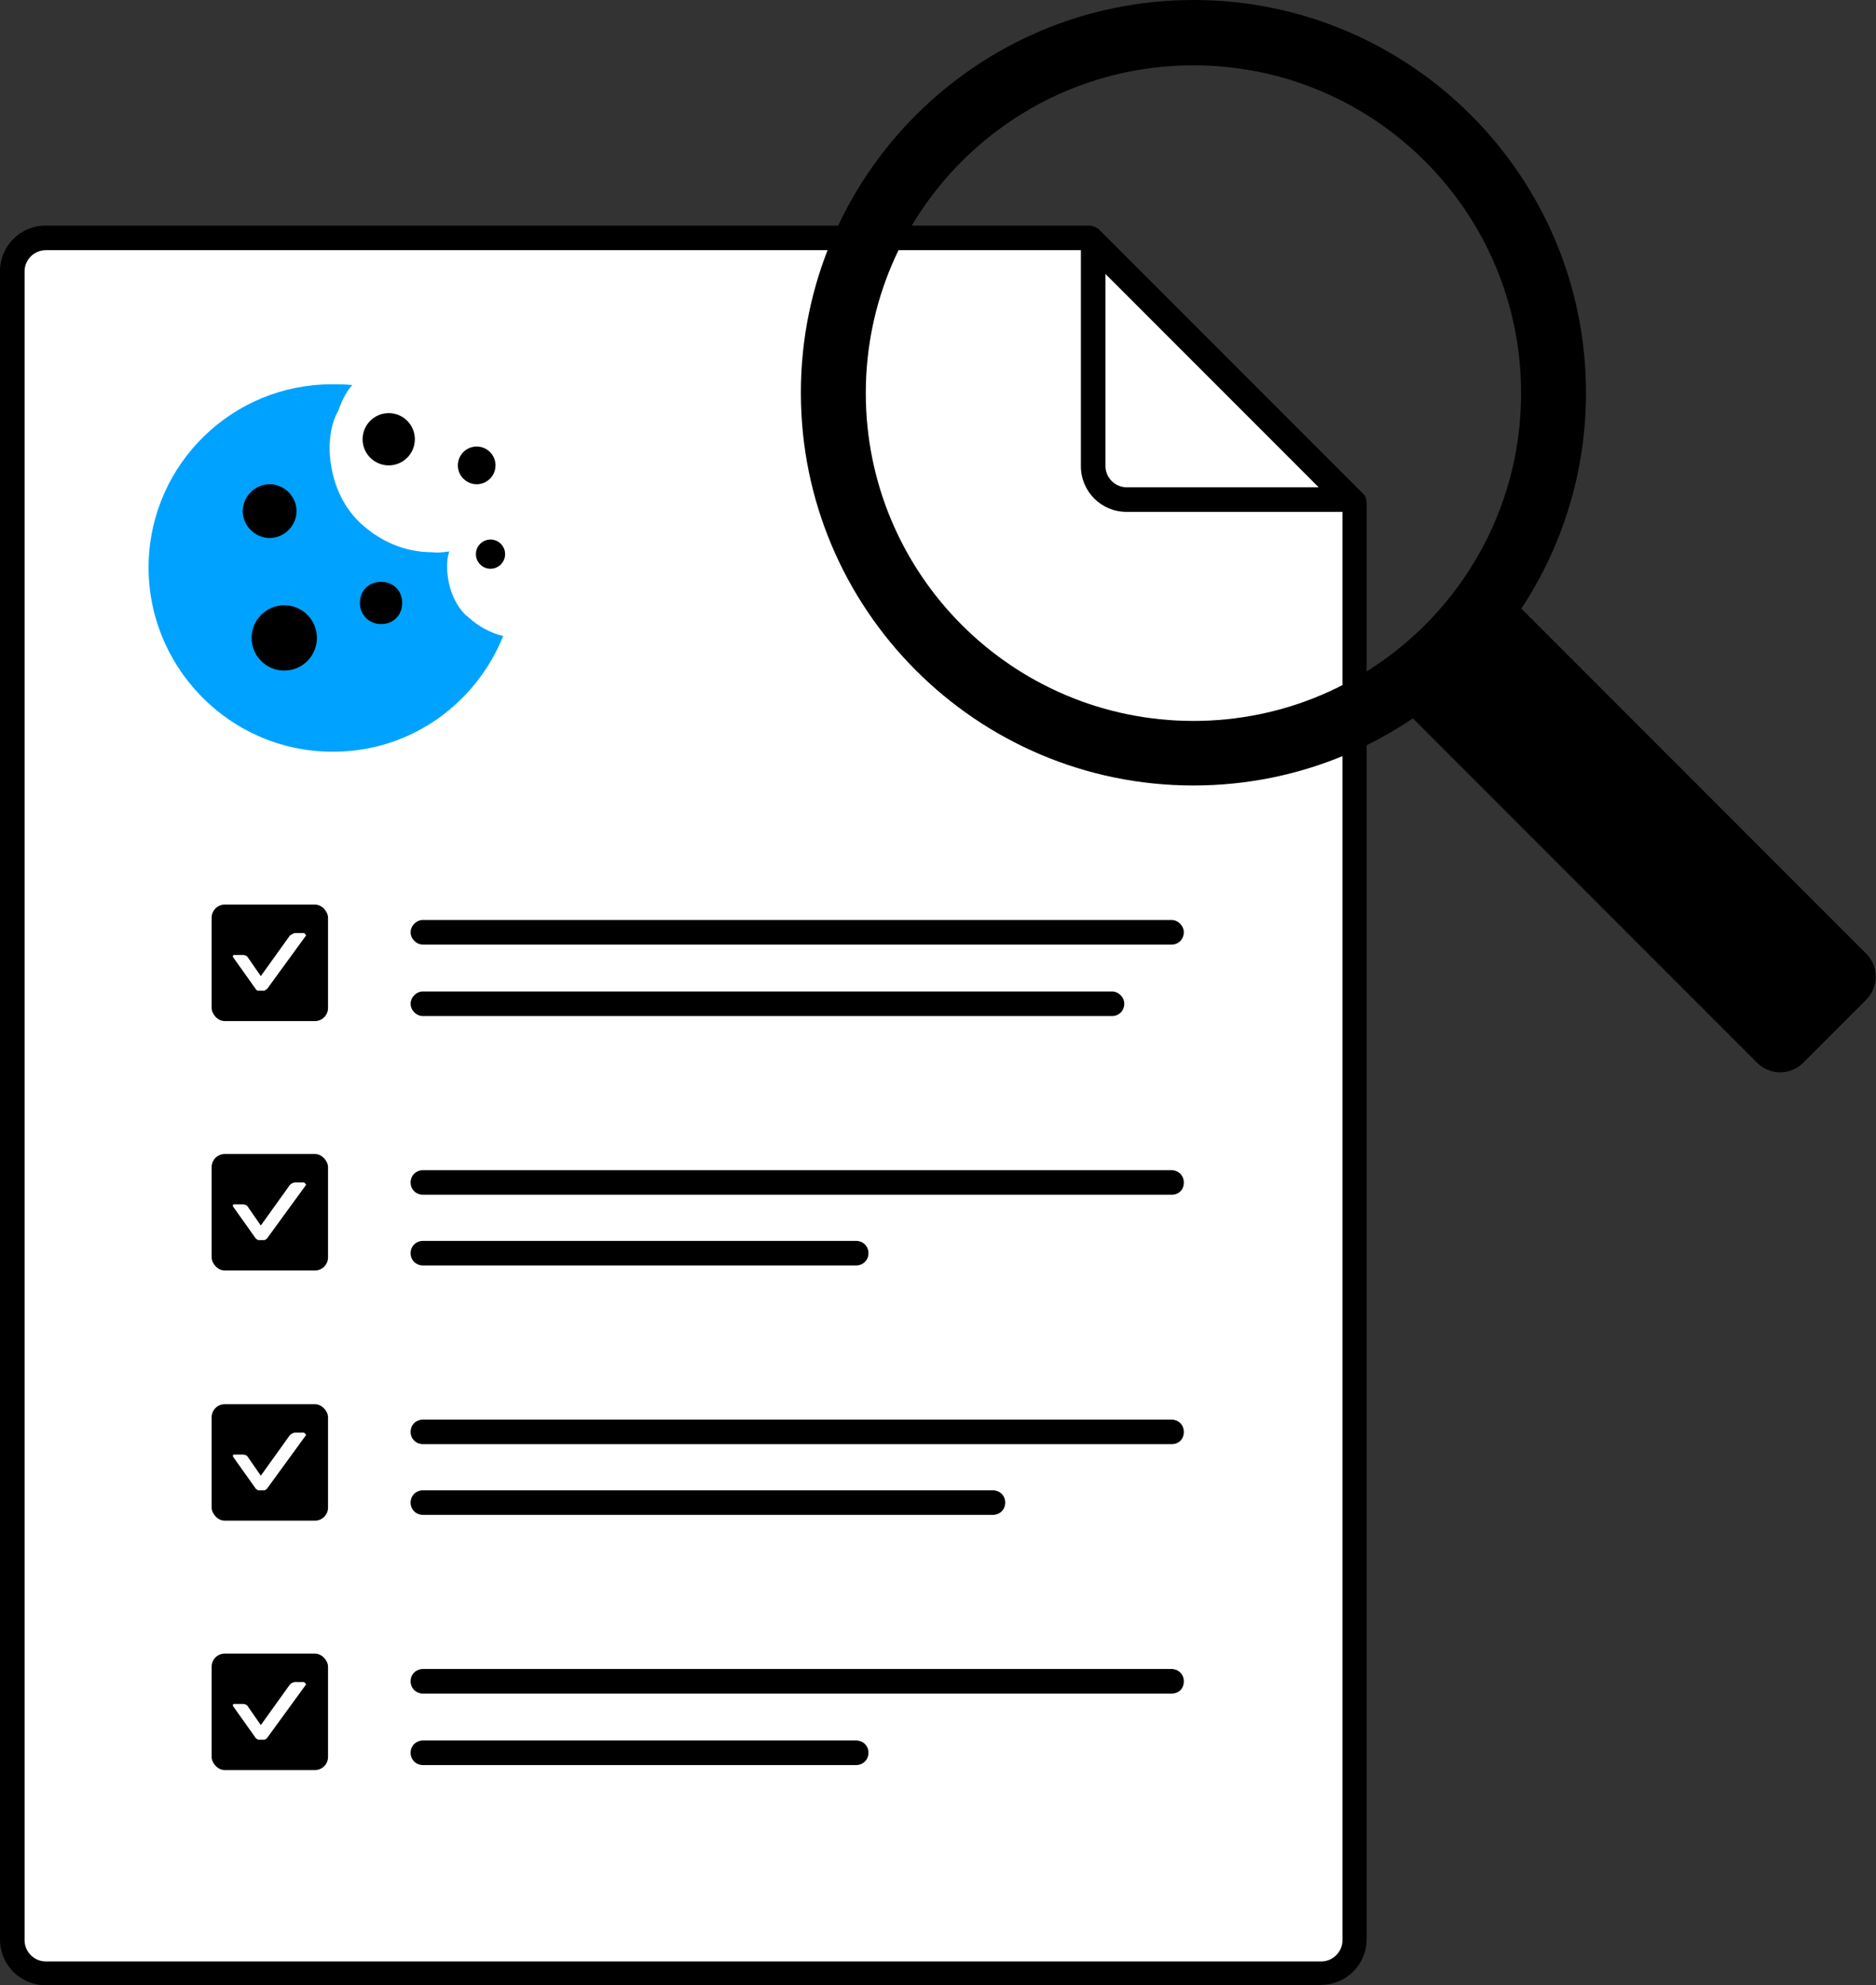
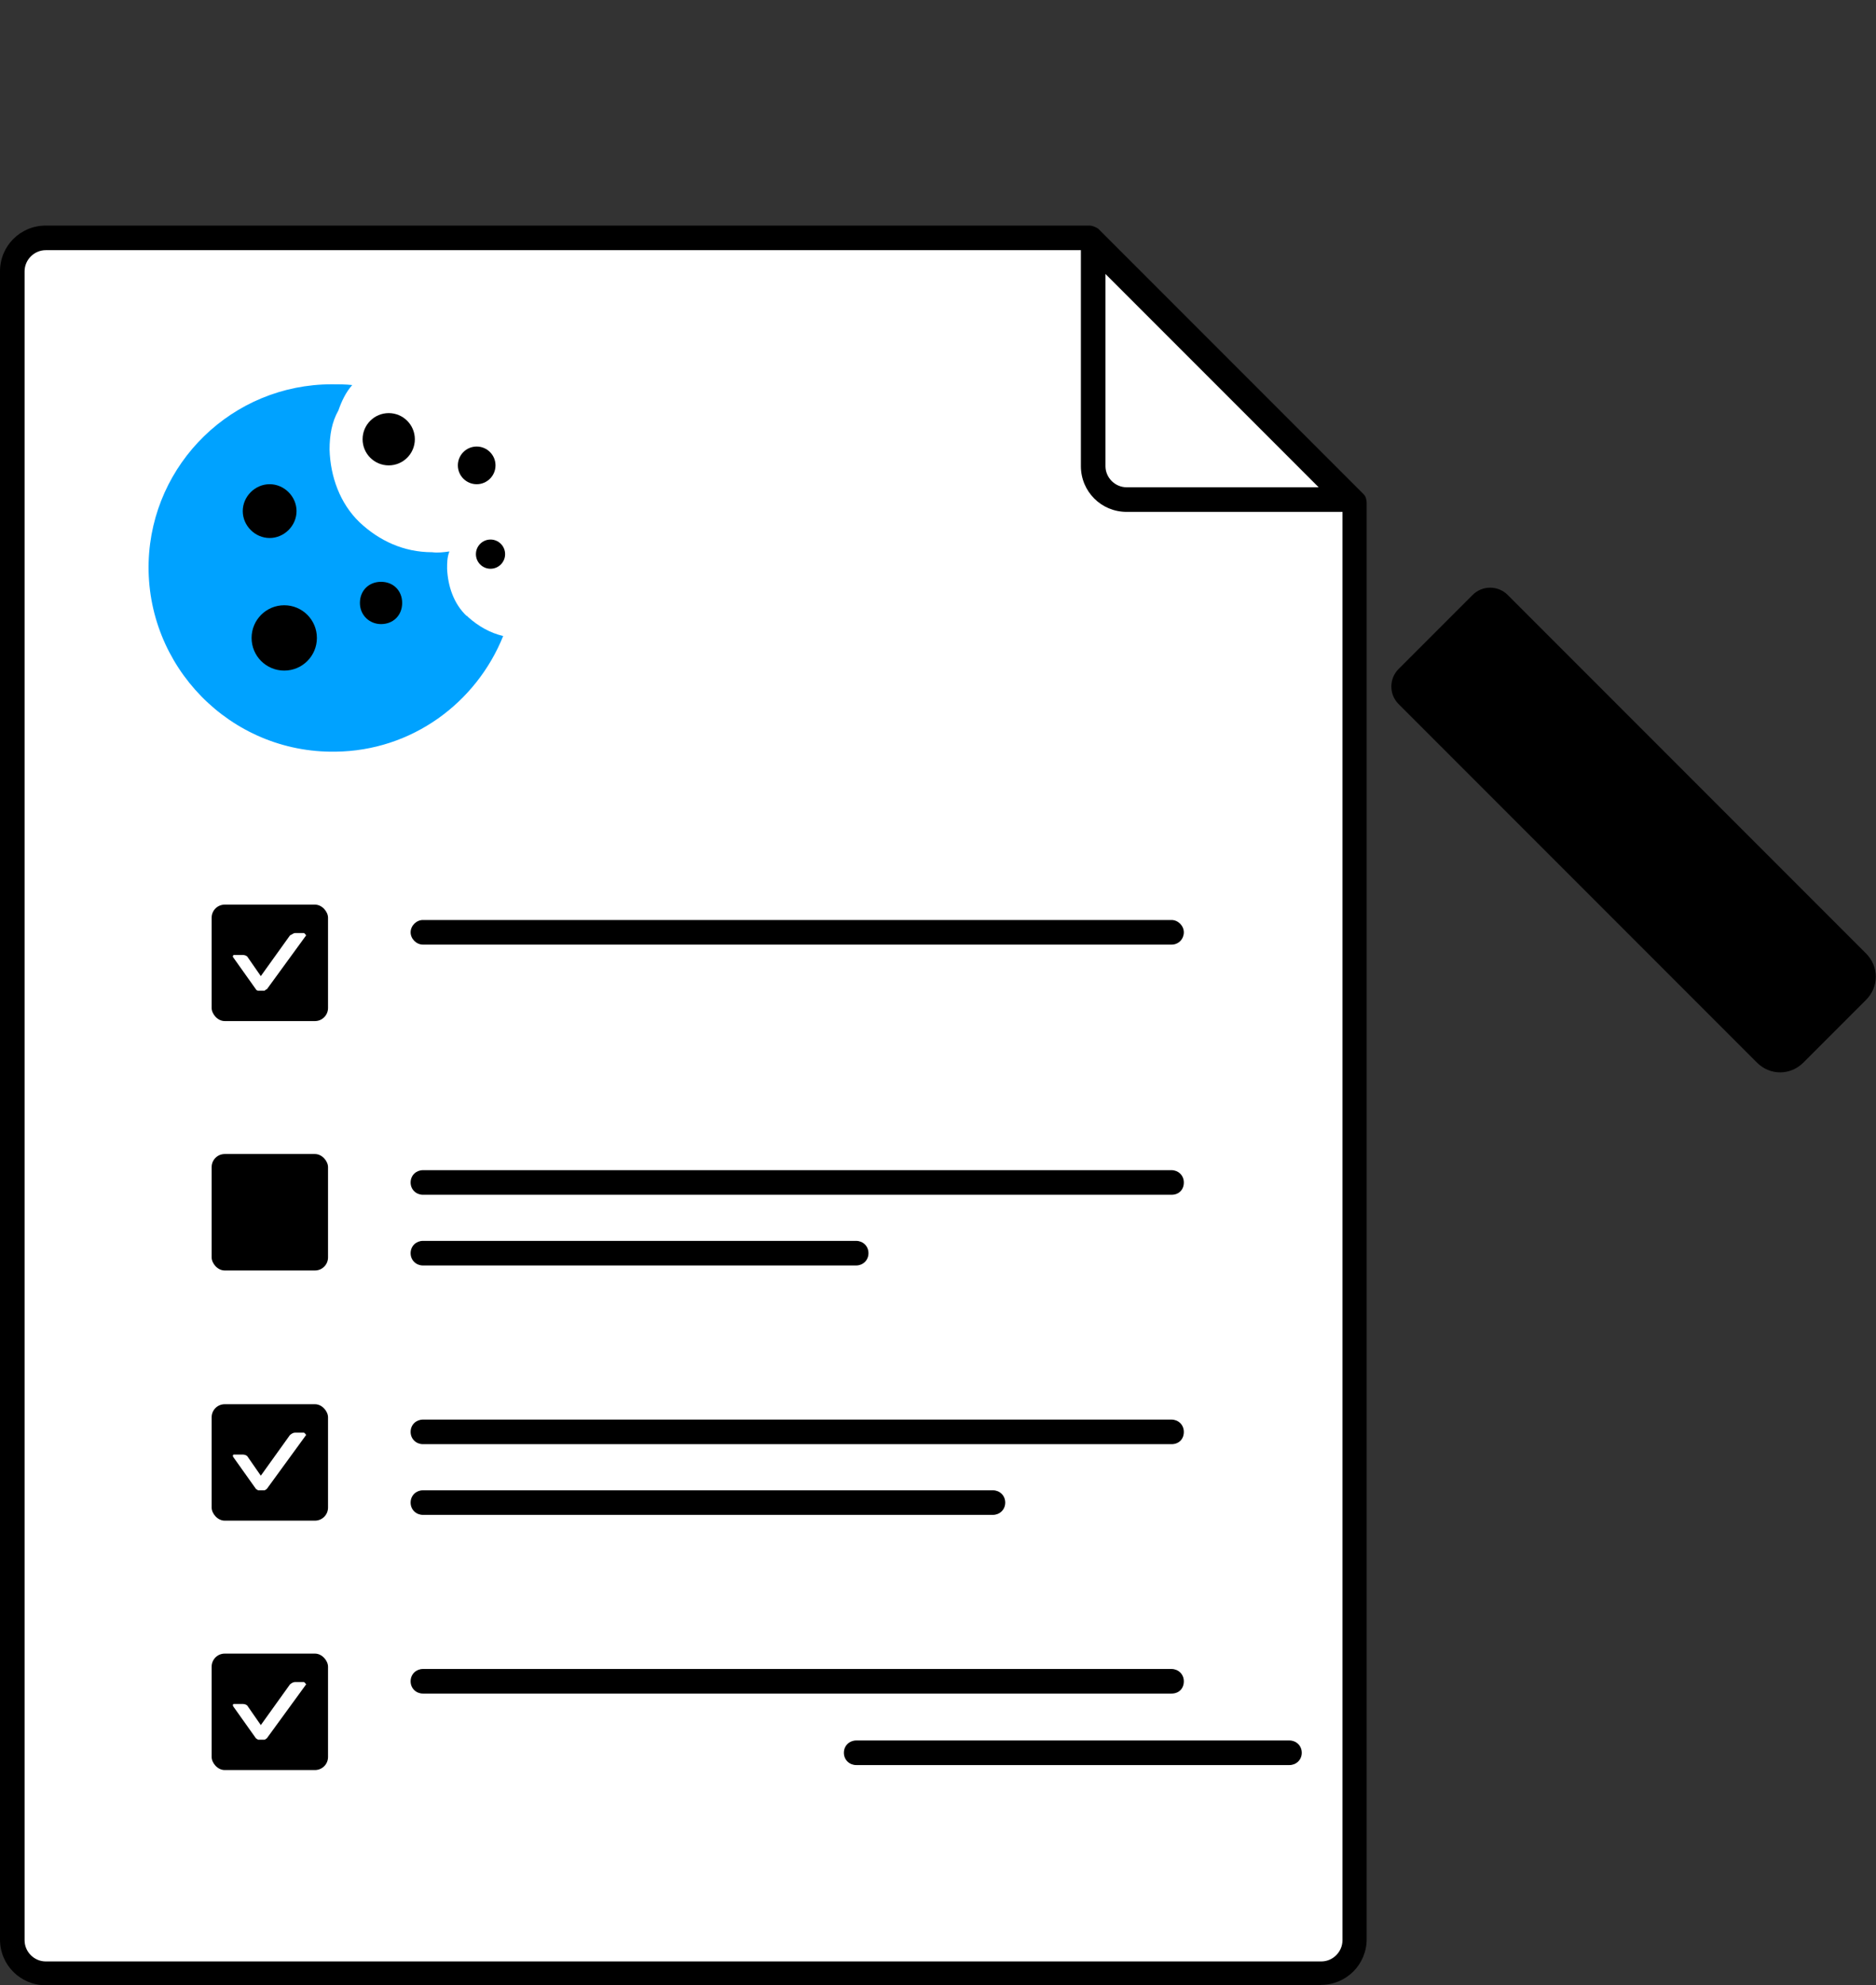
<svg xmlns="http://www.w3.org/2000/svg" id="Layer_2" version="1.1" viewBox="0 0 488.4 516.6">
  <rect x="0" y="0" width="488.4" height="516.6" fill="#333333" stroke="none" />
  <defs>
    <style>
      .st0 {
        fill: #00a2ff;
      }

      .st1 {
        fill: #fff;
      }
    </style>
  </defs>
  <g id="Layer_1-2">
    <g>
      <g>
        <path class="st1" d="M344,513.4H11.9c-4.9,0-8.7-3.8-8.7-8.7V70.6c0-4.9,3.8-8.7,8.7-8.7h271.7l69.1,69.1v373.7c0,4.9-3.8,8.7-8.7,8.7h0Z" />
        <path d="M344,516.6H11.9c-6.6,0-11.9-5.3-11.9-11.9V70.6c0-6.6,5.3-11.9,11.9-11.9h271.7c.8,0,1.7.4,2.3.8l69.1,69.1c.6.6.8,1.5.8,2.3v373.7c0,6.6-5.3,11.9-11.9,11.9h0ZM11.9,65.1c-3,0-5.5,2.5-5.5,5.5v434.3c0,3,2.5,5.5,5.5,5.5h332.1c3,0,5.5-2.5,5.5-5.5V132.3l-67.2-67.2H11.9Z" />
      </g>
      <rect x="55.1" y="235.4" width="30.3" height="30.3" rx="3.4" ry="3.4" />
      <rect x="55.1" y="430.3" width="30.3" height="30.3" rx="3.4" ry="3.4" />
      <rect x="55.1" y="365.4" width="30.3" height="30.3" rx="3.4" ry="3.4" />
      <rect x="55.1" y="300.3" width="30.3" height="30.3" rx="3.4" ry="3.4" />
      <path d="M351.2,133.2h-57.9c-6.6,0-11.9-5.3-11.9-11.9v-57.9c0-1.3.8-2.3,1.9-3,1.3-.4,2.5-.2,3.4.6l66.6,66.6c.8.8,1.3,2.3.6,3.4s-1.7,1.9-3,1.9l.2.2ZM287.8,71v50.3c0,3,2.5,5.5,5.5,5.5h50l-55.6-55.6v-.2Z" />
      <path d="M305,245.8H110.1c-1.7,0-3.2-1.5-3.2-3.2s1.5-3.2,3.2-3.2h194.9c1.7,0,3.2,1.5,3.2,3.2s-1.3,3.2-3.2,3.2h0Z" />
-       <path d="M289.5,264.4H110.1c-1.7,0-3.2-1.5-3.2-3.2s1.5-3.2,3.2-3.2h179.4c1.7,0,3.2,1.5,3.2,3.2s-1.3,3.2-3.2,3.2Z" />
      <path d="M305,310.9H110.1c-1.7,0-3.2-1.3-3.2-3.2s1.5-3.2,3.2-3.2h194.9c1.7,0,3.2,1.3,3.2,3.2s-1.3,3.2-3.2,3.2h0Z" />
      <path d="M222.9,329.3h-112.8c-1.7,0-3.2-1.3-3.2-3.2s1.5-3.2,3.2-3.2h112.8c1.7,0,3.2,1.3,3.2,3.2s-1.5,3.2-3.2,3.2Z" />
      <path d="M305,375.8H110.1c-1.7,0-3.2-1.3-3.2-3.2s1.5-3.2,3.2-3.2h194.9c1.7,0,3.2,1.3,3.2,3.2s-1.3,3.2-3.2,3.2h0Z" />
      <path d="M258.5,394.2H110.1c-1.7,0-3.2-1.3-3.2-3.2s1.5-3.2,3.2-3.2h148.4c1.7,0,3.2,1.3,3.2,3.2s-1.5,3.2-3.2,3.2Z" />
      <path d="M305,440.7H110.1c-1.7,0-3.2-1.3-3.2-3.2s1.5-3.2,3.2-3.2h194.9c1.7,0,3.2,1.3,3.2,3.2s-1.3,3.2-3.2,3.2h0Z" />
-       <path d="M222.9,459.3h-112.8c-1.7,0-3.2-1.3-3.2-3.2s1.5-3.2,3.2-3.2h112.8c1.7,0,3.2,1.3,3.2,3.2s-1.5,3.2-3.2,3.2Z" />
+       <path d="M222.9,459.3c-1.7,0-3.2-1.3-3.2-3.2s1.5-3.2,3.2-3.2h112.8c1.7,0,3.2,1.3,3.2,3.2s-1.5,3.2-3.2,3.2Z" />
      <path class="st1" d="M79.1,242.8h-2.3c-.4,0-.8.4-1.3.6l-7.6,10.6-3.4-4.9c-.2-.4-.8-.6-1.3-.6h-2.3c-.2,0-.4.4-.2.6l5.9,8.3s.2.4.6.4h1.7s.4-.4.6-.4l10.2-14s-.4-.6-.6-.6Z" />
-       <path class="st1" d="M79.1,307.7h-2.3c-.4,0-.8.2-1.3.6l-7.6,10.6-3.4-4.9c-.2-.4-.8-.6-1.3-.6h-2.3c-.2,0-.4.2-.2.6l5.9,8.3s.2.2.6.4h1.7s.4-.2.6-.4l10.2-14s-.4-.6-.6-.6h0Z" />
      <path class="st1" d="M79.1,372.8h-2.3c-.4,0-.8.2-1.3.6l-7.6,10.6-3.4-4.9c-.2-.4-.8-.6-1.3-.6h-2.3c-.2,0-.4.2-.2.6l5.9,8.3s.2.2.6.4h1.7s.4-.2.6-.4l10.2-14s-.4-.6-.6-.6h0Z" />
      <path class="st1" d="M79.1,437.7h-2.3c-.4,0-.8.2-1.3.6l-7.6,10.6-3.4-4.9c-.2-.4-.8-.6-1.3-.6h-2.3c-.2,0-.4.2-.2.6l5.9,8.3s.2.2.6.4h1.7s.4-.2.6-.4l10.2-14s-.4-.6-.6-.6h0Z" />
      <g>
        <path d="M364.3,173.9l19.1-19.1c2.5-2.5,6.6-2.5,9.1,0l93.3,93.3c3.4,3.4,3.4,8.7,0,12.1l-16.3,16.3c-3.4,3.4-8.7,3.4-12.1,0l-93.3-93.3c-2.5-2.5-2.5-6.6,0-9.1h0l.2-.2Z" />
-         <path d="M310.7,204.4c-56.4,0-102.2-45.8-102.2-102.2S254.3,0,310.7,0s102.2,45.8,102.2,102.2-45.8,102.2-102.2,102.2ZM310.7,17c-47.1,0-85.3,38.2-85.3,85.3s38.2,85.3,85.3,85.3,85.3-38.2,85.3-85.3-38.2-85.3-85.3-85.3Z" />
      </g>
    </g>
  </g>
  <g>
    <path class="st0" d="M121.5,160.3c-3.4-3.2-4.9-7.8-5.1-12.3,0-1.5,0-3,.6-4.5-1.5.2-3,.4-4.5.2-7.4,0-13.8-3-18.9-7.8-5.1-4.9-7.6-11.9-7.8-18.9,0-3.8.6-7.2,2.3-10.2.8-2.3,1.9-4.7,3.6-6.6-1.7-.2-3.6-.2-5.3-.2-25.9,0-46.9,20.6-47.7,46.2-.8,27.1,21.2,49.8,48.6,49.4,19.9-.2,36.7-12.7,43.7-30.1-3.4-.8-6.4-2.5-9.1-4.9l-.4-.4Z" />
    <path d="M63.2,133c0-3.8,3.2-7,7-7s7,3.2,7,7-3.2,7-7,7-7-3.2-7-7Z" />
    <path d="M74,174.5c-4.7,0-8.5-3.8-8.5-8.5s3.8-8.5,8.5-8.5,8.5,3.8,8.5,8.5-3.8,8.5-8.5,8.5Z" />
    <path d="M99.2,162.4c-3,0-5.5-2.3-5.5-5.5s2.3-5.5,5.5-5.5,5.5,2.3,5.5,5.5-2.3,5.5-5.5,5.5Z" />
    <circle cx="101.2" cy="114.3" r="6.8" />
    <circle cx="124.1" cy="121.1" r="4.9" />
    <circle cx="127.7" cy="144.2" r="3.8" />
  </g>
</svg>